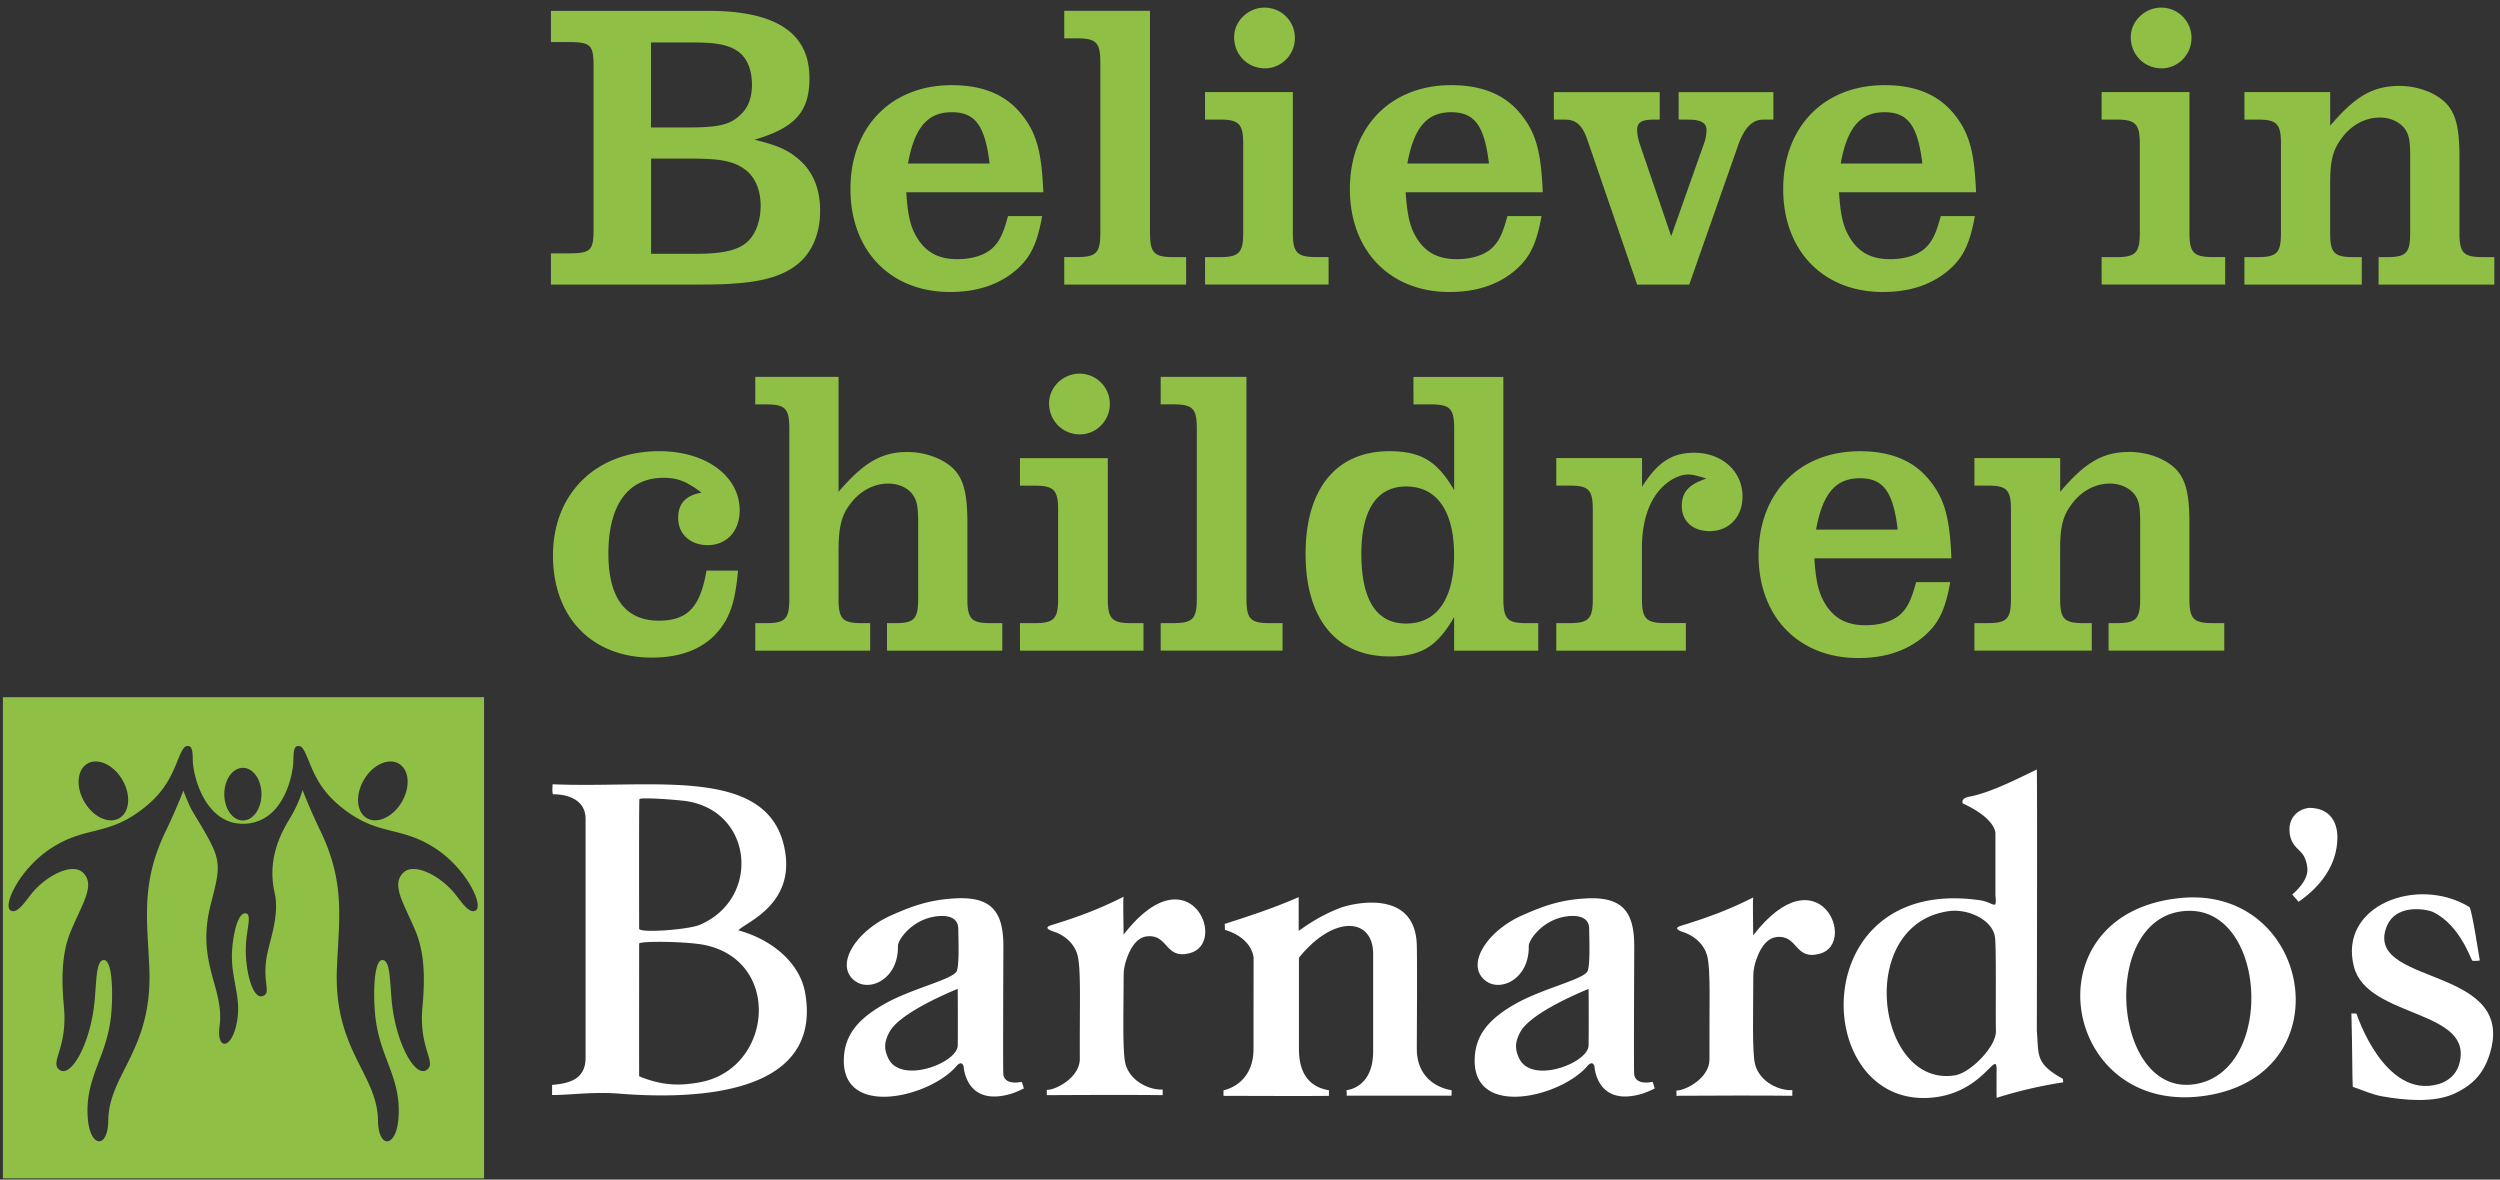
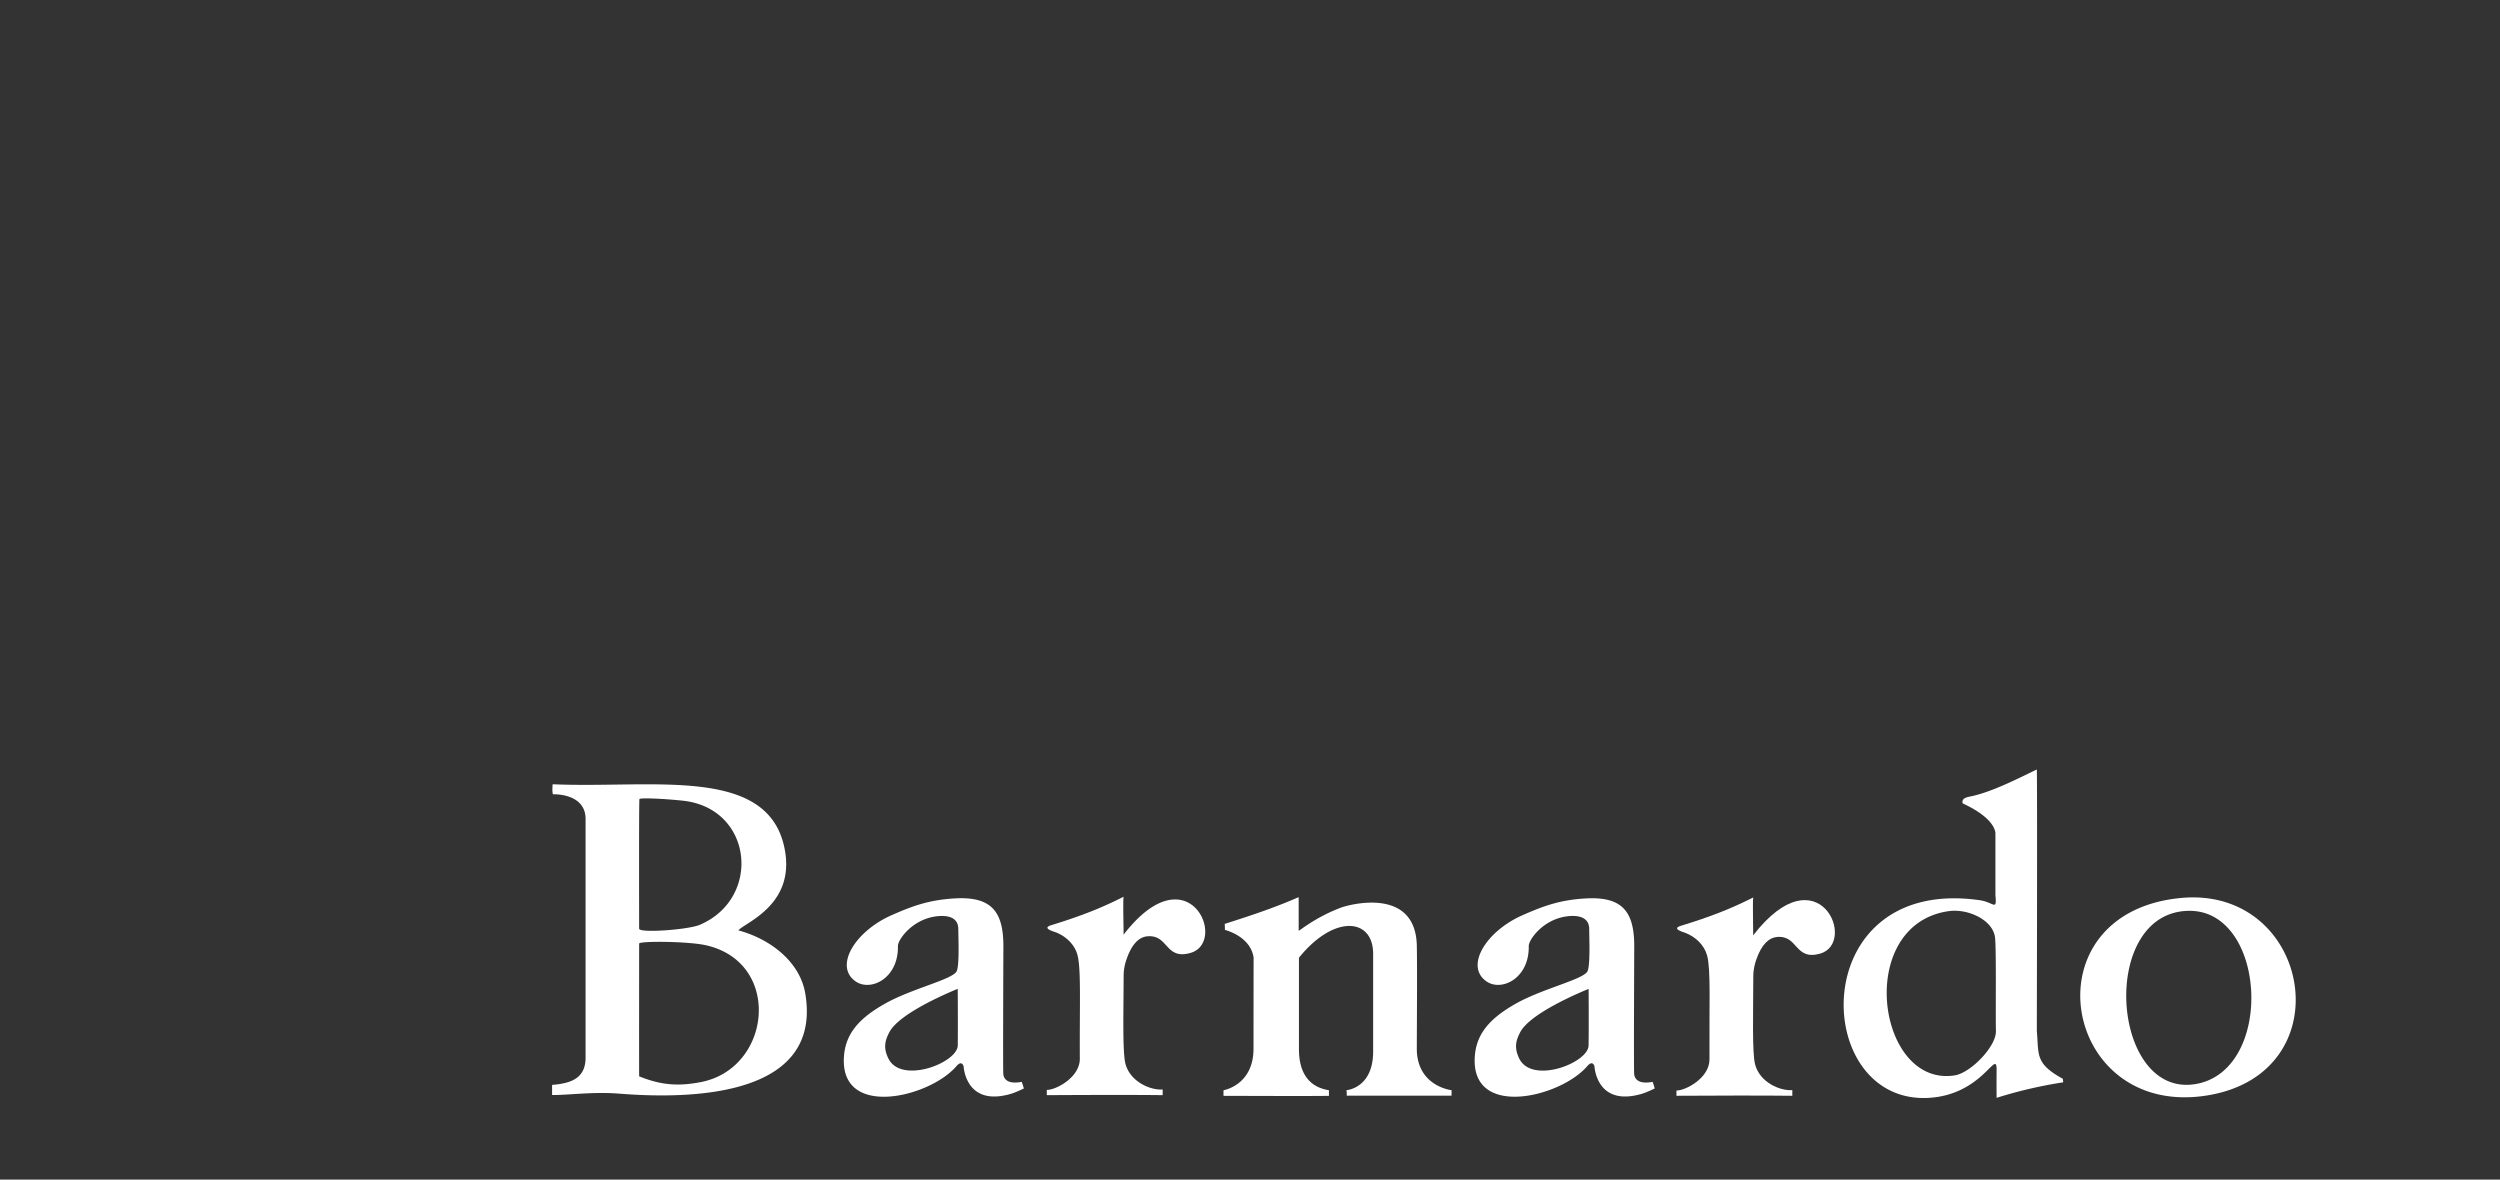
<svg xmlns="http://www.w3.org/2000/svg" height="134" width="284">
  <rect width="100%" height="100%" fill="#333333" stroke="none" />
  <g fill="none">
    <g fill="#ffffff">
-       <path d="m267.276 123.463c-.066-.724-.044-4.467-.157-8.342.157-.004.575.022.575.022s3.155 9.795 9.345 8.006c1.047-.305 1.946-1.064 2.282-2.12 2.02-6.418-10.366-5.266-11.91-11.196-1.82-6.967 7.229-10.41 13.135-6.78.336.66 1.14 6.052 1.16 6.06.018.01-.776.105-.859 0-.113 0-1.356-4.013-4.44-5.501-.642-.31-4.586-1.16-5.445 2.133-1.64 6.266 15.278 4.04 11.779 14.272-.737 2.164-2.081 3.368-3.913 4.214-2.33 1.082-5.733.755-8.206.314-1.07-.183-2.317-.728-3.346-1.082" />
      <g>
        <path d="m247.737 102.012c14.78-1.413 18.654 19.904 2.997 22.43-16.525 2.67-20.56-20.746-2.997-22.43m1.004 1.458c-10.4 0-8.983 21.365.715 19.672 8.943-1.562 8.053-19.672-.715-19.672m-121.104-1.6c-.079.55.008 3.395 0 4.311 7.394-9.577 11.94.882 7.569 2.081-2.884.794-2.448-2.138-4.895-1.893-.86.083-1.719.794-2.334 2.604a5.581 5.581 0 0 0 -.332 1.894c-.008 3.935-.14 8.586.197 9.943.536 2.12 2.918 3.067 4.236 2.954v.646c-3.28-.044-9.218-.022-13.162 0v-.598c.977.03 3.765-1.383 3.752-3.551-.035-6.056.161-10.192-.27-11.78-.315-1.174-1.27-2.086-2.405-2.549-.27-.109-1.705-.48-.58-.828 3.246-1 5.558-1.885 8.224-3.233m-43.757 3.817c3.808 1.039 7.014 3.687 7.599 7.173 1.897 11.287-11.77 12.129-21.159 11.374-2.957-.235-5.776.18-7.604.157v-1.147c2.02-.17 3.805-.663 3.805-3.094v-27.129c0-2.046-1.82-2.796-3.717-2.796-.079-.367-.053-.764-.022-1.135 11.199.493 24.16-2.111 26.275 6.977 1.55 6.67-4.436 8.717-5.178 9.62m-11.273 16.58c2.57 1.051 4.568 1.134 7.046.65 8.036-1.597 9.205-13.587.545-15.537-2.015-.454-7.59-.502-7.59-.188 0-.004-.014 13.447 0 15.074m.034-31.483c-.07-.004-.035 14.712-.035 14.712 0 .528 5.563.122 6.876-.432 7.08-2.997 6.081-13.272-1.942-14.11-2.225-.235-4.899-.349-4.899-.17m43.425 32.114c.13.327.244.75.244.75s-.903.45-1.5.62c-5.17 1.496-5.349-3.18-5.349-3.18-.048-.027-.205-.677-.816.034-3.093 3.6-13.45 6.052-12.756-1.296.249-2.635 1.985-4.31 4.646-5.811 3.063-1.732 7.774-2.766 8.154-3.709.318-.79.174-3.9.174-4.764 0-1.828-2.216-1.527-2.97-1.366-2.452.524-3.9 2.623-3.888 3.29.07 3.678-3.07 5.183-4.768 4.045-2.56-1.72-.096-5.725 4.053-7.548 2.312-1.017 4.21-1.741 7.224-1.907 4.263-.236 5.471 1.658 5.471 5.454 0 0-.061 14.406-.009 14.428-.004.004-.091 1.383 2.09.96m-7.272-10.567c-.729.31-6.618 2.71-7.77 4.939-.489.942-.702 1.754-.105 2.97 1.44 2.968 7.853.507 7.883-1.483.026-2.046 0-6.409-.008-6.426m78.941 10.567c.131.332.24.75.24.75s-.903.45-1.5.62c-5.17 1.493-5.349-3.185-5.349-3.185-.044-.026-.2-.676-.816.035-3.097 3.6-13.45 6.052-12.756-1.296.245-2.635 1.99-4.306 4.646-5.811 3.058-1.728 7.77-2.766 8.154-3.704.318-.794.179-3.896.179-4.765 0-1.832-2.22-1.527-2.98-1.37-2.447.528-3.896 2.627-3.887 3.295.07 3.673-3.067 5.183-4.764 4.044-2.56-1.715-.096-5.724 4.057-7.544 2.308-1.016 4.215-1.745 7.22-1.906 4.263-.236 5.471 1.653 5.471 5.45 0 0-.065 14.401-.009 14.432.005.004-.091 1.374 2.094.955m-7.272-10.562c-.729.31-6.618 2.709-7.774 4.934-.489.947-.698 1.754-.105 2.976 1.44 2.967 7.848.506 7.879-1.484.035-2.05.009-6.409 0-6.426" />
        <path d="m231.383 87.415c.065 2.347 0 29.685 0 29.685.244 2.753-.227 3.696 2.958 5.454l.039.397a50.932 50.932 0 0 0 -7.565 1.763c-.017-1.514 0-3.216 0-3.216 0-2.421-1.605 2.941-7.84 3.225-13.314.606-13.872-25.301 5.938-22.457 1.593.232 1.946 1.287 1.767-.576v-6.985s.175-1.645-3.721-3.442c-.179-.628.602-.724.947-.799 2.364-.493 5.296-2.002 7.477-3.05m-9.973 16.087c-10.758 1.488-8.219 20.109.68 18.656 1.772-.292 4.695-3.268 4.647-5.035-.048-1.858.052-8.913-.092-10.536-.179-2.077-3.084-3.382-5.235-3.085m-73.959-1.554.079-.021v3.813c.244-.118 2.002-1.57 4.75-2.614 1.1-.414 8.499-2.364 8.669 4.263.057 2.277 0 10.48 0 11.732 0 4.302 3.952 4.725 3.952 4.725s0 .301-.008.624h-11.914c.039-.218-.022-.624-.022-.624s3.032-.21 3.032-4.398v-11.1c-.005-4.065-4.42-4.51-8.429.45v10.327c0 1.349.21 4.215 3.407 4.726v.637c-2.207.039-10.3 0-11.97 0-.022-.288 0-.637 0-.637s3.402-.568 3.402-4.713c0-4.088.01-10.375.01-10.375-.393-2.465-3.281-3.12-3.264-3.128.022-.013-.013-.489-.017-.68 2.77-.886 5.44-1.75 8.323-3.007" />
        <path d="m199.166 101.95c-.078.545.004 3.394-.004 4.306 7.399-9.577 11.94.881 7.577 2.085-2.892.794-2.447-2.138-4.899-1.898-.86.088-1.719.794-2.338 2.6-.11.332-.327.974-.327 1.894-.005 3.931-.144 8.591.196 9.944.532 2.124 2.914 3.067 4.236 2.953v.646c-3.28-.044-9.222-.022-13.162 0v-.598c.978.026 3.765-1.387 3.752-3.551-.04-6.06.166-10.197-.27-11.785-.319-1.173-1.274-2.09-2.408-2.548-.275-.113-1.702-.475-.58-.824 3.245-.995 5.562-1.876 8.227-3.224" />
      </g>
-       <path d="m260.402 101.622c.315-.283 1.82-1.575 1.72-2.95-.04-.531-.223-1.382-.786-1.919-.641-.615-1.252-1.208-1.252-2.491-.035-1.348.925-2.347 2.242-2.487 2.238 0 3.202 1.492 3.202 3.342 0 3.128-1.923 5.62-4.41 7.326l-.716-.82z" />
    </g>
-     <path d="m27.591 93.205c1.165 0 2.112-1.335 2.112-2.988 0-1.654-.947-2.989-2.112-2.989-1.17 0-2.111 1.34-2.111 2.989 0 1.653.942 2.988 2.111 2.988zm21.7 3.063c-3.7-2.33-6.06-1.41-9.681-3.944-2.775-1.95-3.682-3.778-4.494-5.781-.55-1.37-.794-1.798-1.2-1.798-.257 0-.58.048-.58 1.392 0 .005.005.018.005.03-.004.044-.013.08-.013.132 0 1.67-1.108 7.281-5.746 7.281-4.262-.008-5.688-5.375-5.688-7.382v-.06c0-1.345-.319-1.393-.576-1.393-.41 0-.65.424-1.2 1.798-.807 1.998-1.719 3.83-4.493 5.78-3.617 2.54-5.981 1.615-9.676 3.945-3.682 2.317-5.69 6.606-4.738 7.164.676.397 1.483-.763 2.281-1.793 1.584-2.046 4.616-3.696 5.899-2.535 1.527 1.387-.083 3.6-1.375 6.745-1.116 2.705-.994 5.89-.754 8.543.44 4.8-1.72 6.34-.454 7.173 1.296.837 3.45-3.015 3.926-7.714.24-2.404.157-4.79 1.073-4.79 1.065 0 1.065 4.637.733 6.932-.64 4.446-2.962 6.662-2.552 11.2.293 3.198 2.273 3.324 2.312.091.066-5.279 5.035-7.984 4.664-17.233-.218-5.528-1.012-9.695 1.872-15.65a68.962 68.962 0 0 0 1.998-4.581c.23.615.724 1.828 1.047 2.373 3.333 5.51 3.35 5.528 2.067 10.515-1.732 6.723 1.593 9.49.99 13.905-.344 2.57 1.205 2.644 1.86.03.784-3.154-.511-5.048-.45-8.246.035-1.662.567-4.843 1.6-4.633.642.13.127 1.597 0 3.39-.195 2.718.673 6.36 1.855 6.008 1.152-.345-.166-1.654.606-5.022.458-1.977 1.313-4.437.786-6.728-1.047-4.568 1.474-7.91 2.067-9.014.432-.803.86-1.767 1.108-2.648a68.837 68.837 0 0 0 2.033 4.65c2.875 5.96 2.09 10.123 1.868 15.65-.371 9.246 4.598 11.95 4.667 17.234.04 3.233 2.025 3.107 2.313-.091.41-4.538-1.911-6.754-2.548-11.2-.332-2.295-.332-6.933.733-6.933.92 0 .833 2.387 1.077 4.79.476 4.695 2.631 8.548 3.927 7.715 1.27-.83-.895-2.37-.45-7.173.24-2.653.358-5.833-.754-8.543-1.292-3.146-2.901-5.353-1.379-6.745 1.278-1.165 4.319.489 5.903 2.535.798 1.03 1.6 2.19 2.281 1.793.938-.558-1.069-4.847-4.75-7.164zm-7.67-3.36c1.16.742 2.94-.034 3.974-1.723 1.034-1.693.93-3.665-.235-4.402-1.16-.737-2.945.035-3.97 1.723-1.038 1.698-.934 3.665.231 4.403zm-28.007 0c1.16-.737 1.269-2.709.235-4.402s-2.814-2.46-3.974-1.723c-1.16.742-1.27 2.71-.236 4.402 1.03 1.693 2.81 2.465 3.975 1.724zm41.374 40.96h-54.658v-54.664h54.658zm24.102-105.035c2.891 0 4.615-.37 5.688-1.256 1.025-.842 1.631-2.426 1.631-4.197 0-1.772-.606-3.216-1.68-4.054-1.26-.977-2.752-1.308-6.059-1.308h-4.707v10.815h5.126zm-.703-14.358c3.263 0 4.615-.327 5.732-1.444.886-.79 1.304-1.955 1.304-3.403 0-1.632-.51-2.937-1.444-3.683-1.025-.79-2.42-1.117-5.082-1.117h-4.943v9.651h4.433zm-15.801 14.31h1.819c2.748 0 3.027-.279 3.027-2.844v-18.277c0-2.609-.279-2.888-3.027-2.888h-1.82v-3.543h17.856c7.74 0 11.513 2.518 11.513 7.644 0 3.822-1.631 5.641-6.247 6.994 2.657.65 3.778 1.165 4.986 2.19 1.632 1.353 2.474 3.36 2.474 5.873 0 2.657-.934 4.803-2.657 6.156-2.146 1.632-5.034 2.238-10.954 2.238h-16.97zm49.832-10.207c-.51-4.289-1.631-5.829-4.288-5.829-2.748 0-4.24 1.724-4.986 5.83h9.274zm5.968 5.969c-.606 3.403-1.444 4.987-3.45 6.527-1.863 1.396-4.197 2.098-6.994 2.098-6.805 0-11.33-4.707-11.33-11.701 0-7.038 4.616-11.798 11.514-11.798 3.498 0 6.107 1.074 7.878 3.264 1.724 2.098 2.33 4.24 2.518 8.905h-15.57c.187 2.936.558 4.197 1.444 5.501 1.025 1.445 2.377 2.099 4.38 2.099 1.583 0 2.984-.419 3.87-1.165.837-.746 1.304-1.632 1.862-3.73zm12.258 1.91c0 2.286.467 2.753 2.657 2.753h1.444v3.12h-13.847v-3.124h1.4c2.238 0 2.7-.467 2.7-2.754v-19.35c0-2.286-.466-2.748-2.7-2.748h-1.4v-3.124h9.741v25.227zm16.456-22.144c0 1.911-1.54 3.452-3.403 3.452-1.958 0-3.498-1.54-3.498-3.543 0-1.82 1.583-3.355 3.45-3.355a3.435 3.435 0 0 1 3.451 3.446zm-10.208 24.897h1.68c2.19 0 2.656-.51 2.656-2.753v-10.119c0-2.238-.467-2.753-2.657-2.753h-1.68v-3.125h9.978v15.99c0 2.238.467 2.753 2.657 2.753h1.4v3.124h-14.03c-.004.004-.004-3.12-.004-3.12zm32.256-10.632c-.514-4.289-1.631-5.829-4.288-5.829-2.753 0-4.24 1.724-4.986 5.83h9.274zm5.968 5.969c-.606 3.403-1.444 4.987-3.446 6.527-1.867 1.396-4.197 2.098-6.993 2.098-6.806 0-11.33-4.707-11.33-11.701 0-7.038 4.616-11.798 11.513-11.798 3.499 0 6.107 1.074 7.879 3.264 1.723 2.098 2.33 4.24 2.517 8.905h-15.57c.188 2.936.558 4.197 1.444 5.501 1.025 1.445 2.378 2.099 4.38 2.099 1.584 0 2.984-.419 3.87-1.165.842-.746 1.304-1.632 1.862-3.73zm5.222-8.627c-.558-1.68-1.304-2.33-2.517-2.33h-1.304v-3.123h12.027v3.123h-.746c-1.304 0-1.819.328-1.819 1.165 0 .467.14 1.213.419 1.96l3.45 10.117 3.73-10.537a4.44 4.44 0 0 0 .28-1.54c0-.794-.65-1.165-2.05-1.165h-1.117v-3.123h10.766v3.123h-1.169c-1.208 0-2.094.886-2.796 2.797l-5.593 15.942h-5.92l-5.64-16.409zm38.04 2.658c-.51-4.289-1.632-5.829-4.289-5.829-2.752 0-4.244 1.724-4.986 5.83h9.275zm5.963 5.969c-.606 3.403-1.444 4.987-3.446 6.527-1.863 1.396-4.197 2.098-6.993 2.098-6.806 0-11.33-4.707-11.33-11.701 0-7.038 4.616-11.798 11.517-11.798 3.495 0 6.104 1.074 7.875 3.264 1.723 2.098 2.33 4.24 2.517 8.905h-15.57c.188 2.936.558 4.197 1.448 5.501 1.026 1.445 2.378 2.099 4.38 2.099 1.584 0 2.984-.419 3.87-1.165.838-.746 1.309-1.632 1.863-3.73h3.87zm24.613-20.234c0 1.911-1.536 3.452-3.403 3.452-1.954 0-3.494-1.54-3.494-3.543 0-1.82 1.583-3.355 3.45-3.355a3.432 3.432 0 0 1 3.447 3.446zm-10.208 24.897h1.68c2.19 0 2.656-.51 2.656-2.753v-10.119c0-2.238-.467-2.753-2.657-2.753h-1.68v-3.125h9.978v15.99c0 2.238.466 2.753 2.656 2.753h1.4v3.124h-14.03c-.003.004-.003-3.12-.003-3.12zm16.222-.001h1.492c2.19 0 2.657-.467 2.657-2.753v-10.118c0-2.286-.467-2.753-2.657-2.753h-1.492v-3.125h9.742v3.822c2.892-3.403 4.894-4.52 7.878-4.52 2.007 0 4.057.746 5.222 1.91 1.165 1.166 1.584 2.845 1.584 6.153v8.63c0 2.286.467 2.753 2.657 2.753h1.304v3.123h-13.149v-3.121h.934c2.19 0 2.657-.467 2.657-2.753v-8.627c0-1.911-.14-2.561-.655-3.264-.606-.746-1.631-1.213-2.796-1.213-1.632 0-3.215.838-4.288 2.287-1.03 1.352-1.353 2.56-1.353 5.174v5.642c0 2.286.467 2.753 2.657 2.753h.934v3.123h-13.332v-3.122h.004zm-171.128 35.614c-.326 3.634-.933 5.362-2.377 7.037-1.631 1.863-4.149 2.845-7.412 2.845-6.805 0-11.233-4.568-11.233-11.61s4.894-11.841 12.075-11.841c5.314 0 9.135 2.845 9.135 6.714 0 2.378-1.492 3.962-3.634 3.962-1.958 0-3.354-1.256-3.354-3.076 0-1.636.837-2.565 2.656-2.892-1.77-1.305-2.704-1.68-4.336-1.68-4.01 0-6.247 3.076-6.247 8.625 0 5.035 1.959 7.6 5.732 7.6 3.263 0 4.712-1.54 5.41-5.689h3.586v.005zm1.958-22.008h9.462v13.054c2.892-3.36 4.895-4.52 7.83-4.52 2.003 0 4.058.746 5.223 1.91 1.165 1.166 1.583 2.846 1.583 6.153v8.625c0 2.287.467 2.753 2.657 2.753h1.309v3.124h-13.1v-3.124h.933c2.146 0 2.609-.466 2.609-2.753v-8.625c0-1.911-.14-2.561-.65-3.264-.559-.746-1.584-1.213-2.753-1.213-1.632 0-3.215.838-4.289 2.287-1.025 1.304-1.352 2.657-1.352 5.362v5.453c0 2.287.467 2.753 2.657 2.753h.933v3.124h-13.052v-3.124h1.213c2.19 0 2.656-.466 2.656-2.753v-19.35c0-2.286-.466-2.748-2.656-2.748h-1.213zm40.278 3.08c0 1.91-1.54 3.45-3.403 3.45-1.958 0-3.498-1.54-3.498-3.542 0-1.82 1.583-3.355 3.45-3.355a3.435 3.435 0 0 1 3.451 3.447zm-10.208 24.895h1.68c2.19 0 2.656-.51 2.656-2.753v-10.113c0-2.239-.467-2.753-2.657-2.753h-1.68v-3.124h9.978v15.99c0 2.238.467 2.753 2.657 2.753h1.4v3.124h-14.03c-.004 0-.004-3.124-.004-3.124zm25.731-2.752c0 2.286.467 2.753 2.657 2.753h1.444v3.12h-13.847v-3.124h1.4c2.238 0 2.705-.467 2.705-2.753v-19.35c0-2.286-.467-2.749-2.705-2.749h-1.4v-3.124h9.742v25.227zm13.051-5.13c0 5.266 1.723 7.928 5.082 7.928 3.499 0 5.453-2.797 5.453-7.788s-1.958-7.784-5.453-7.784c-3.31 0-5.082 2.657-5.082 7.644zm5.92-20.091h10.213v25.222c0 2.286.466 2.753 2.656 2.753h1.305v3.124h-9.554v-3.822c-1.911 3.36-3.778 4.477-7.32 4.477-6.06 0-9.555-4.241-9.555-11.654s3.5-11.658 9.51-11.658c3.591 0 5.454 1.121 7.37 4.429v-6.994c0-2.287-.468-2.753-2.658-2.753h-1.958c-.01 0-.01-3.124-.01-3.124zm30.956 31.096h-14.732v-3.124h1.492c2.19 0 2.657-.515 2.657-2.753v-10.118c0-2.286-.467-2.753-2.657-2.753h-1.492v-3.125h9.742v3.263c1.77-2.796 3.402-3.87 5.92-3.87 3.167 0 5.496 2.1 5.496 4.987 0 2.287-1.54 3.918-3.73 3.918-1.91 0-3.171-1.121-3.171-2.844 0-1.584.794-2.47 2.796-3.124-.842-.28-1.583-.467-2.05-.467-1.309 0-2.893 1.025-3.826 2.517-.934 1.4-1.444 3.5-1.444 5.69v5.92c0 2.238.467 2.753 2.657 2.753h2.33v3.129h.012zm24.054-13.753c-.511-4.29-1.632-5.83-4.29-5.83-2.752 0-4.24 1.724-4.986 5.83h9.275zm5.967 5.968c-.606 3.403-1.444 4.987-3.45 6.527-1.863 1.4-4.197 2.099-6.994 2.099-6.805 0-11.33-4.708-11.33-11.702 0-7.037 4.616-11.793 11.513-11.793 3.5 0 6.108 1.073 7.88 3.264 1.722 2.098 2.329 4.245 2.516 8.904h-15.57c.188 2.937.559 4.198 1.444 5.502 1.026 1.444 2.378 2.099 4.38 2.099 1.584 0 2.984-.42 3.87-1.165.838-.746 1.304-1.632 1.863-3.73.004-.005 3.878-.005 3.878-.005zm2.748 4.659h1.492c2.19 0 2.657-.466 2.657-2.753v-10.117c0-2.287-.467-2.753-2.657-2.753h-1.492v-3.124h9.742v3.826c2.892-3.403 4.894-4.524 7.878-4.524 2.003 0 4.053.746 5.218 1.91 1.165 1.165 1.584 2.845 1.584 6.157v8.625c0 2.287.466 2.753 2.656 2.753h1.305v3.124h-13.145v-3.124h.934c2.19 0 2.657-.466 2.657-2.753v-8.624c0-1.911-.14-2.566-.655-3.264-.606-.746-1.631-1.213-2.796-1.213-1.632 0-3.215.842-4.288 2.286-1.03 1.353-1.353 2.566-1.353 5.175v5.641c0 2.287.467 2.753 2.657 2.753h.934v3.124h-13.333v-3.124h.004z" fill="#8fc045" />
  </g>
</svg>